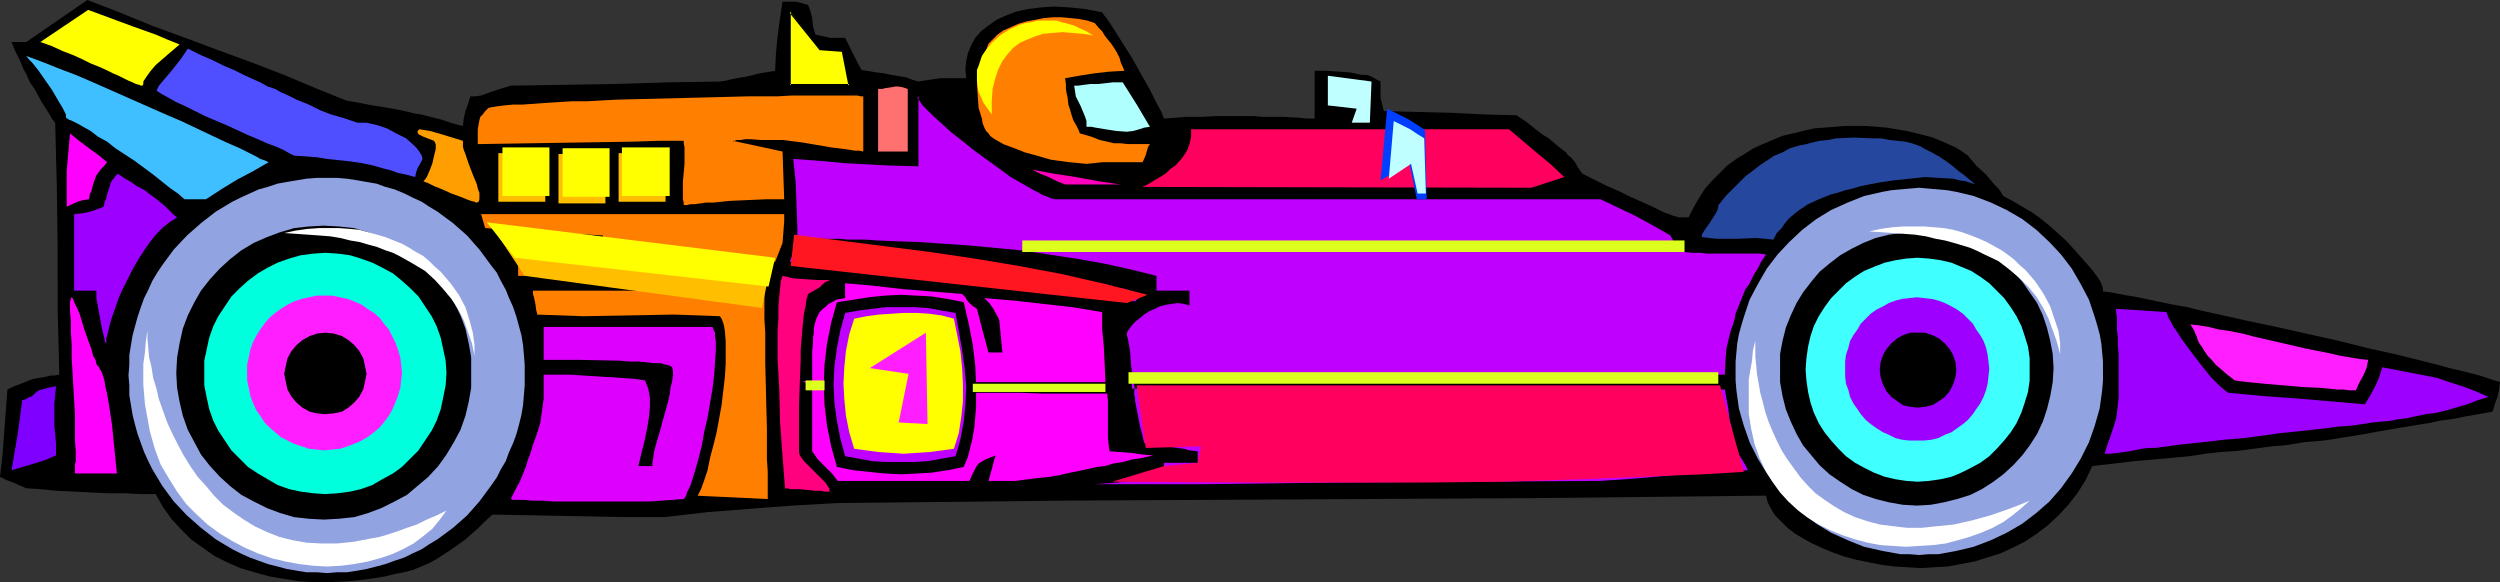
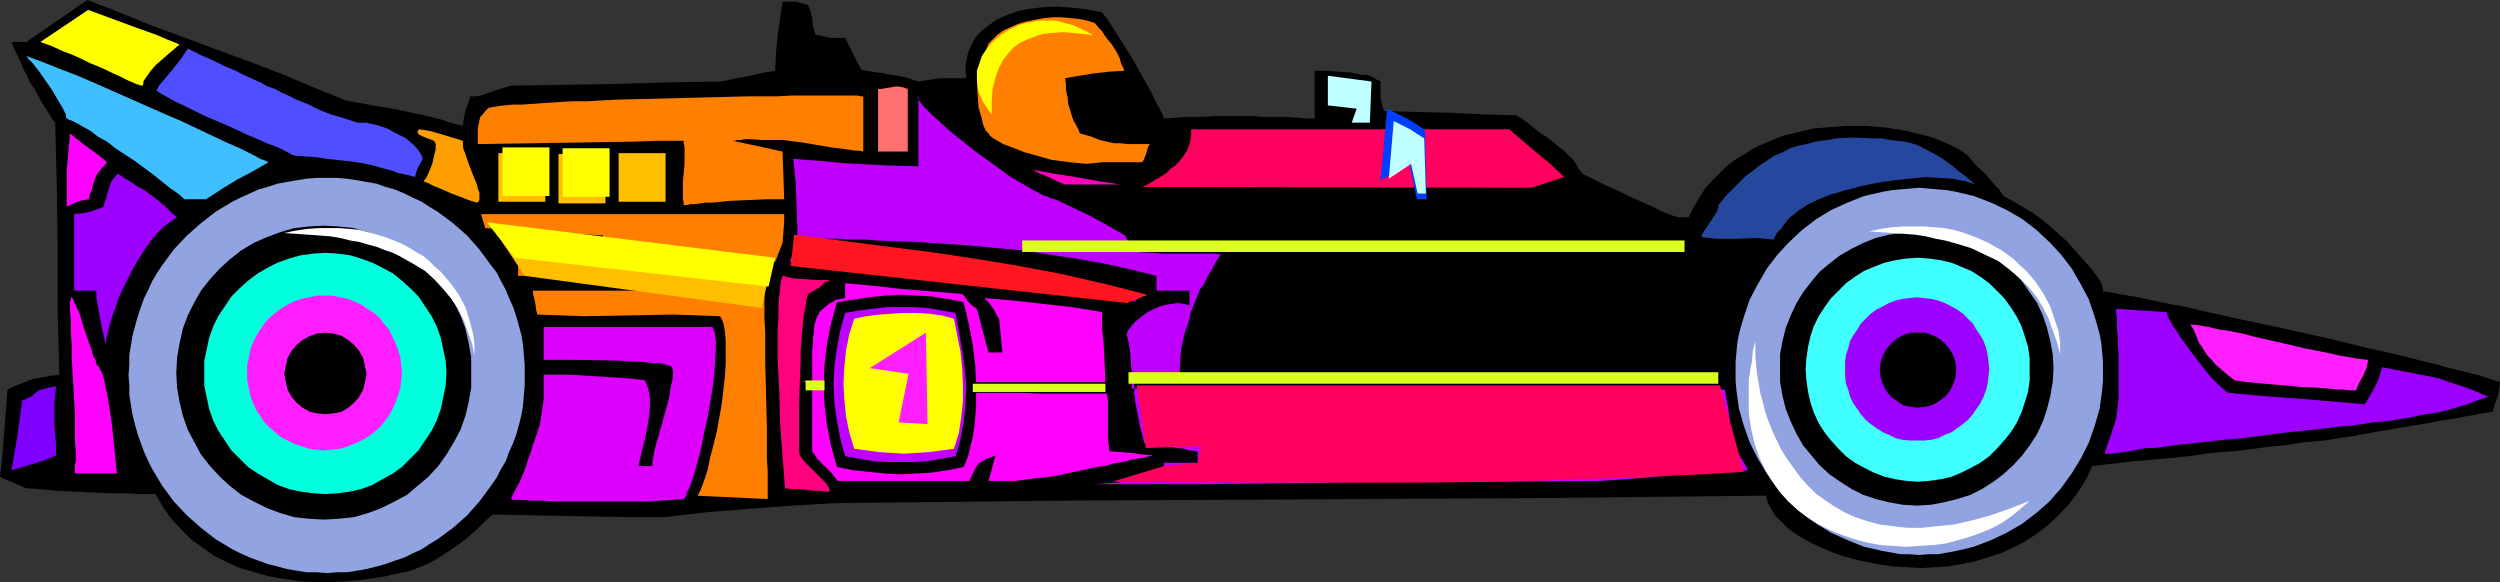
<svg xmlns="http://www.w3.org/2000/svg" xmlns:ns1="http://sodipodi.sourceforge.net/DTD/sodipodi-0.dtd" xmlns:ns2="http://www.inkscape.org/namespaces/inkscape" version="1.0" width="129.766mm" height="30.219mm" id="svg62" ns1:docname="Auto Racing - Car 43.wmf">
  <rect width="100%" height="100%" fill="#333333" stroke="none" />
  <ns1:namedview id="namedview62" pagecolor="#ffffff" bordercolor="#000000" borderopacity="0.25" ns2:showpageshadow="2" ns2:pageopacity="0.0" ns2:pagecheckerboard="0" ns2:deskcolor="#d1d1d1" ns2:document-units="mm" />
  <defs id="defs1">
    <pattern id="WMFhbasepattern" patternUnits="userSpaceOnUse" width="6" height="6" x="0" y="0" />
  </defs>
  <path style="fill:#000000;fill-opacity:1;fill-rule:evenodd;stroke:none" d="M 30.542,96.929 H 27.634 L 24.563,96.767 H 21.17 L 17.776,96.606 11.15,96.283 7.918,95.96 5.171,95.798 4.04,95.314 2.586,94.667 1.293,94.183 0,93.537 0.485,89.336 0.808,84.974 1.131,80.774 1.454,76.412 2.424,75.928 3.232,75.605 4.525,75.12 5.656,74.635 6.626,74.312 7.595,74.151 8.565,73.989 10.019,73.666 h 0.646 l 0.97,-0.162 -0.162,-6.3 -0.162,-6.3 V 48.788 l -0.162,-12.116 -0.162,-6.139 -0.162,-6.462 -0.646,-0.808 L 9.534,22.132 8.08,19.87 6.787,17.447 5.979,16.316 5.494,15.347 5.171,14.539 4.686,13.732 3.878,11.793 2.909,9.854 2.262,8.239 H 5.171 L 17.13,0 l 6.302,2.423 6.302,2.585 6.626,2.423 6.464,2.423 6.626,2.423 6.302,2.423 6.141,2.585 5.979,2.423 2.747,0.485 2.424,0.485 2.101,0.323 1.939,0.323 1.616,0.323 1.454,0.323 1.293,0.323 1.131,0.162 1.939,0.485 1.939,0.485 1.939,0.646 1.131,0.323 1.293,0.323 0.162,-1.454 0.323,-1.454 0.485,-1.292 0.485,-1.615 h 0.97 l 1.131,-0.162 1.778,-0.646 1.939,-0.646 2.101,-0.646 10.342,-0.162 10.181,-0.162 10.342,-0.323 10.181,-0.162 1.131,-0.162 1.293,-0.323 2.747,-0.485 2.747,-0.646 2.909,-0.485 0.162,-3.393 0.323,-3.393 0.485,-3.554 0.485,-3.231 h 1.131 1.454 l 1.293,0.323 1.131,0.323 0.485,1.292 0.323,1.292 0.162,1.615 0.485,1.615 1.454,0.323 1.454,0.323 h 1.293 1.616 l 0.808,1.615 0.808,1.615 0.808,1.615 0.808,1.454 2.909,0.485 1.454,0.162 1.454,0.323 2.909,0.485 1.293,0.485 1.131,0.323 2.101,-0.323 2.262,-0.323 h 2.424 2.586 l -0.162,-1.777 0.162,-1.615 0.323,-1.454 0.646,-1.615 0.808,-1.454 1.131,-1.292 1.454,-1.131 1.616,-1.131 1.778,-0.808 2.101,-0.808 2.262,-0.485 2.586,-0.323 2.586,-0.162 2.909,0.162 3.07,0.323 3.394,0.646 0.323,0.485 0.646,0.808 0.646,0.969 0.646,0.969 0.808,1.292 0.808,1.292 1.939,3.069 3.555,6.3 1.454,2.908 0.808,1.454 0.485,1.292 2.262,-0.162 1.939,-0.162 h 1.616 1.616 l 2.747,-0.162 h 5.656 1.778 l 1.778,0.162 h 2.101 2.262 l 2.747,0.162 1.454,0.162 h 1.616 v -9.37 h 2.101 l 2.424,0.162 2.424,0.162 2.262,0.485 h 0.97 l 0.97,0.323 0.808,0.485 0.97,0.485 v 1.615 1.615 l 0.323,1.292 0.323,1.292 6.464,0.162 6.626,0.162 6.464,0.323 6.464,0.162 1.939,1.292 1.616,1.292 1.454,1.131 1.293,0.808 0.97,0.808 0.97,0.808 0.808,0.646 0.646,0.485 0.485,0.646 0.485,0.323 0.808,0.969 0.646,1.131 0.808,1.131 1.616,0.808 1.616,0.808 1.293,0.646 1.454,0.646 1.131,0.485 1.293,0.646 0.97,0.485 1.131,0.485 1.778,0.808 1.454,0.646 1.293,0.646 0.97,0.485 0.97,0.323 0.808,0.323 0.646,0.162 0.485,0.162 h 0.97 0.97 l 0.97,-1.939 1.131,-1.939 1.131,-1.777 1.454,-1.615 1.454,-1.454 1.454,-1.454 1.778,-1.292 1.616,-0.969 1.778,-1.131 1.778,-0.808 1.939,-0.808 1.939,-0.808 2.101,-0.485 1.939,-0.485 2.101,-0.485 2.101,-0.162 4.04,-0.323 h 4.04 l 4.04,0.323 3.878,0.646 3.394,0.808 1.778,0.485 1.616,0.646 1.454,0.646 1.454,0.646 1.293,0.808 1.131,0.808 0.808,0.969 0.808,0.969 1.939,1.777 1.616,1.939 0.97,0.969 0.808,1.292 1.778,0.969 1.939,1.131 1.939,1.131 1.778,1.292 1.778,1.454 1.616,1.454 1.616,1.454 1.454,1.615 1.293,1.454 1.293,1.454 0.97,1.131 0.97,1.292 0.646,0.969 0.323,0.808 0.162,0.646 v 0.485 l 1.454,0.162 1.616,0.323 1.778,0.323 1.939,0.323 2.262,0.485 2.262,0.485 2.424,0.485 2.747,0.485 2.586,0.646 2.909,0.646 5.818,1.292 6.141,1.292 12.282,2.746 5.818,1.454 5.818,1.292 2.586,0.646 2.586,0.646 2.586,0.646 2.262,0.646 2.101,0.485 1.939,0.485 1.939,0.485 1.454,0.485 1.454,0.485 1.131,0.323 -0.162,1.454 -0.323,1.454 -0.485,1.292 -0.485,1.615 -2.747,0.485 -2.747,0.485 -2.424,0.485 -2.424,0.323 -2.262,0.485 -2.101,0.323 -3.878,0.646 -3.717,0.646 -3.555,0.646 -7.11,1.131 -3.878,0.323 -4.04,0.646 -2.262,0.162 -2.424,0.323 -2.424,0.323 -2.586,0.323 -2.747,0.162 -2.909,0.323 -3.07,0.485 -3.394,0.323 -3.555,0.323 -3.878,0.323 -4.04,0.485 -4.363,0.485 -1.293,2.746 -1.616,2.585 -1.778,2.262 -1.939,2.1 -2.101,1.939 -2.101,1.615 -2.424,1.615 -2.262,1.131 -2.424,1.131 -2.586,0.808 -2.586,0.808 -2.586,0.485 -2.586,0.485 -2.747,0.162 -2.586,0.162 -2.586,-0.162 -2.747,-0.162 -2.424,-0.323 -2.424,-0.485 -2.424,-0.485 -2.424,-0.646 -2.262,-0.808 -1.939,-0.808 -2.101,-0.969 -1.778,-0.969 -1.616,-0.969 -1.454,-1.131 -1.293,-1.292 -1.131,-1.131 -0.808,-1.292 -0.646,-1.292 -0.323,-1.292 -45.571,0.485 -91.142,0.485 -45.41,0.485 -8.726,0.485 -8.565,0.646 -8.242,0.646 -8.403,0.969 h -8.08 l -8.403,-0.162 -8.565,-0.162 -8.726,-0.162 -1.454,1.292 -1.454,1.454 -2.586,2.262 -2.747,1.939 -2.747,1.777 -1.454,0.808 -3.07,1.292 -1.778,0.485 -1.778,0.323 -1.939,0.485 -1.939,0.323 -2.262,0.323 -3.232,0.323 -3.232,0.162 H 61.893 l -3.07,-0.162 -3.07,-0.485 -2.909,-0.485 -2.909,-0.808 -2.747,-0.808 -2.586,-1.131 -2.586,-1.292 -2.262,-1.615 -2.262,-1.615 -1.939,-1.939 -1.939,-2.1 -1.616,-2.262 -1.454,-2.585 v -0.162 z" id="path1" />
  <path style="fill:#dd00ff;fill-opacity:1;fill-rule:evenodd;stroke:none" d="m 100.192,97.898 0.485,-0.969 0.485,-0.969 0.808,-1.454 1.131,-2.746 0.485,-1.615 0.323,-0.808 0.323,-0.969 0.323,-1.131 0.485,-1.292 0.485,-1.454 0.485,-1.615 0.323,-2.262 0.323,-2.423 V 75.766 73.505 h 5.171 l 5.171,0.323 5.01,0.323 2.262,0.162 2.262,0.323 0.646,1.615 0.323,1.777 v 1.777 l -0.162,1.939 -0.323,1.939 -0.485,2.423 -0.646,2.585 -0.646,2.746 h 0.808 1.131 0.808 v -0.646 l 0.162,-0.969 0.162,-1.131 0.323,-1.292 0.808,-2.746 0.808,-2.908 0.808,-2.908 0.323,-1.454 0.162,-1.292 0.323,-1.292 0.162,-1.131 V 72.858 l -0.162,-0.808 -0.485,-0.323 -0.646,-0.162 -1.131,-0.323 h -1.293 l -1.454,-0.162 -1.616,-0.162 h -1.778 l -1.939,-0.162 -8.08,-0.162 h -6.787 v -6.462 h 33.128 l 0.162,0.485 0.323,0.646 v 0.808 l 0.162,0.808 v 1.939 l -0.162,2.262 -0.162,2.423 -0.323,2.746 -0.97,5.654 -0.646,2.746 -0.485,2.746 -0.646,2.585 -0.646,2.262 -0.646,2.1 -0.323,0.969 -0.323,0.646 -0.323,0.646 -0.162,0.646 -0.323,0.485 -0.162,0.162 -2.101,0.162 -2.262,0.162 -2.586,0.162 h -2.586 -5.494 -5.494 -2.586 -2.424 l -2.262,-0.162 h -1.939 l -1.616,-0.162 h -0.808 -0.485 -0.485 -0.485 l -0.162,-0.162 z" id="path2" />
  <path style="fill:#ff7f00;fill-opacity:1;fill-rule:evenodd;stroke:none" d="m 136.875,97.252 0.323,-0.646 0.323,-0.646 0.646,-1.777 0.646,-1.939 0.485,-2.423 0.646,-2.423 0.646,-2.585 0.97,-5.331 0.323,-2.746 0.323,-2.746 0.162,-2.585 v -2.423 -2.1 l -0.162,-1.939 -0.162,-0.969 -0.162,-0.646 -0.323,-0.808 -0.323,-0.485 -4.525,-0.162 -4.525,-0.162 -17.776,0.323 -4.525,-0.162 -4.525,-0.162 v -0.323 l -0.162,-0.485 -0.162,-1.292 -0.323,-1.454 -0.162,-0.485 v -0.646 h 28.118 v 0 l -0.323,-0.162 -0.162,-0.162 h -0.485 l -0.97,-0.162 -1.454,-0.323 -1.778,-0.162 -1.939,-0.323 -2.262,-0.162 -2.262,-0.323 -5.171,-0.323 -5.171,-0.485 -2.424,-0.162 h -2.424 l -2.262,-0.162 h -1.939 v -3.554 l 16.645,1.454 v -2.908 l -10.666,-7.108 10.666,7.108 v -2.908 L 95.182,44.749 94.374,42.003 h 59.469 v -2.908 h -3.555 l -3.717,0.162 -3.555,0.162 -1.454,0.162 -1.616,0.162 h -1.454 l -1.131,0.162 -1.131,0.162 h -0.808 l -0.646,0.162 h -0.485 -0.162 v 0 -0.485 l -0.162,-0.646 v -3.393 l 0.162,-1.777 0.162,-1.777 v -3.231 l -0.162,-0.808 V 27.625 h -5.01 l -4.848,0.162 -10.019,0.162 -10.342,0.162 -10.181,0.162 v -1.615 -1.292 l 0.162,-0.969 0.162,-0.808 0.162,-0.646 0.485,-0.485 0.485,-0.646 0.646,-0.646 0.808,-0.162 0.97,-0.162 1.293,-0.162 1.778,-0.162 h 1.778 l 2.262,-0.162 2.262,-0.162 2.586,-0.162 2.586,-0.162 h 2.909 l 2.909,-0.162 3.07,-0.162 6.464,-0.162 6.464,-0.162 6.464,-0.162 6.302,-0.162 h 2.909 2.909 l 2.747,-0.162 h 2.424 2.424 5.656 1.293 1.131 l 0.646,0.162 h 0.485 v 10.824 l -0.808,-0.162 h -0.808 l -0.97,-0.162 -1.131,-0.162 -2.586,-0.323 -5.656,-0.969 -2.586,-0.323 -1.131,-0.162 h -1.131 -0.97 -0.808 -1.454 l -2.101,-0.162 h -0.97 l -0.97,0.162 h -0.808 l -0.646,0.323 V 27.625 l 9.696,2.1 0.162,4.685 0.162,4.685 v 4.362 l -0.323,4.2 -1.454,3.716 -19.392,-2.262 v 2.908 h 10.019 -10.019 V 54.119 l 17.291,2.908 v 3.393 2.262 l 0.162,2.585 v 2.908 3.069 l 0.162,6.462 0.162,6.462 v 3.069 2.746 l 0.162,2.585 v 2.262 3.069 l -3.394,-0.162 -3.394,-0.162 -3.555,-0.162 z" id="path3" />
  <path style="fill:#ff00ff;fill-opacity:1;fill-rule:evenodd;stroke:none" d="m 164.347,94.344 -1.131,-1.454 -1.454,-1.454 -1.293,-1.292 -1.131,-1.615 V 74.797 72.535 70.435 68.82 l 0.162,-1.454 v -1.131 l 0.162,-0.969 v -0.808 l 0.162,-0.808 0.323,-1.131 0.646,-1.292 0.646,-0.646 0.646,-0.485 0.485,-0.485 0.323,-0.162 0.646,-0.323 0.485,-0.323 0.808,-0.162 0.97,-0.162 v -2.908 l 5.494,0.485 5.656,0.646 11.797,0.969 0.646,0.646 0.485,0.808 0.808,0.808 0.97,0.646 1.131,4.362 1.131,4.2 h 2.747 l -0.162,-1.454 -0.162,-1.777 -0.162,-1.615 -0.162,-1.615 -1.131,-2.1 -0.808,-1.131 -0.97,-0.969 5.818,0.485 5.656,0.646 5.818,0.646 5.818,0.969 v 3.393 l 0.323,3.231 0.162,3.393 0.162,3.716 h -11.15 -2.101 -16.16 l -4.848,-0.162 h -9.373 -4.202 -11.635 l 5.01,2.1 h 6.464 l 1.778,0.162 h 6.141 4.363 4.848 4.848 9.534 l 4.202,0.162 h 5.818 1.616 5.171 l 0.162,1.292 v 1.292 3.069 3.069 l 0.162,1.454 0.162,1.131 2.101,0.162 2.262,0.162 2.101,0.323 2.101,0.162 -2.101,0.485 -2.101,0.323 -1.778,0.485 -1.939,0.323 -1.616,0.485 -1.454,0.162 -1.454,0.323 -1.454,0.323 -2.424,0.485 -2.101,0.485 -1.778,0.323 -1.616,0.162 -1.454,0.162 -1.293,0.162 -2.424,0.323 h -2.586 -2.747 l 0.323,-1.131 0.323,-1.131 0.162,-0.646 0.162,-0.646 0.162,-0.646 0.323,-0.808 -1.293,0.485 -0.808,0.323 -0.808,0.485 -0.485,0.323 -0.485,0.646 -0.323,0.646 -0.485,0.969 -0.485,1.131 z" id="path4" />
-   <path style="fill:#bf00ff;fill-opacity:1;fill-rule:evenodd;stroke:none" d="m 210.403,94.99 h 4.363 l 4.363,-0.323 2.262,-0.323 2.262,-0.162 4.686,-0.646 v -2.746 h 6.626 v -2.262 l -1.616,-0.162 -1.131,-0.323 -2.262,-0.323 -1.131,-0.162 -1.293,-0.162 -1.454,-0.323 -1.616,-0.162 -0.323,-1.454 -0.485,-1.777 -0.646,-3.393 -0.323,-1.615 v -0.646 l -0.162,-0.485 v -0.485 -0.323 -0.323 h 0.162 l -0.485,-2.423 -0.323,-2.423 -0.162,-2.585 -0.485,-2.746 -0.162,-0.323 v -0.485 l 0.162,-0.485 0.485,-0.646 0.485,-0.646 0.646,-0.646 0.808,-0.646 0.808,-0.646 0.97,-0.646 1.131,-0.485 0.97,-0.485 1.293,-0.323 1.131,-0.162 1.131,-0.162 1.131,0.162 1.131,0.323 v -2.908 h -6.464 V 54.119 l -5.171,-1.292 -5.171,-1.131 -5.494,-0.969 -5.333,-0.808 -5.333,-0.808 -5.171,-0.485 -5.171,-0.485 -4.848,-0.323 -4.686,-0.323 -4.525,-0.162 -4.04,-0.162 -1.939,-0.162 h -1.939 -1.778 l -1.454,-0.162 h -1.616 -1.454 l -1.293,-0.162 h -1.131 -0.97 l -0.97,-0.162 0.162,0.162 h 0.485 l 0.646,0.162 0.97,0.162 1.131,0.323 1.454,0.162 1.616,0.162 1.778,0.162 2.101,0.323 2.101,0.323 2.262,0.323 2.424,0.323 2.424,0.323 2.586,0.323 5.494,0.808 11.15,1.615 5.656,0.808 5.333,0.969 2.586,0.485 2.424,0.485 2.424,0.485 2.262,0.323 1.939,0.646 1.939,0.323 1.778,0.646 1.616,0.323 -1.454,1.454 -16.806,-1.939 -16.968,-1.939 -17.13,-1.939 -16.806,-1.939 0.162,-0.646 0.323,-0.485 0.97,-1.131 v -4.362 l -0.162,-4.362 -0.162,-4.523 -0.485,-4.685 6.464,0.485 3.07,0.323 3.07,0.162 5.979,0.323 5.979,0.162 V 18.901 l -0.162,0.162 v 0.323 l 0.323,0.323 0.323,0.485 0.323,0.485 0.646,0.646 0.646,0.646 0.646,0.646 1.616,1.454 1.939,1.777 2.262,1.777 2.424,1.939 4.686,3.393 2.424,1.777 2.262,1.292 2.262,1.292 0.97,0.485 0.808,0.485 0.97,0.323 0.646,0.323 0.808,0.162 h 0.485 106.494 l 3.394,1.615 3.394,1.615 3.555,1.939 3.394,1.939 0.323,0.646 0.323,0.646 v 0.646 0.969 l 1.939,0.323 1.778,0.162 h 1.454 l 1.293,0.162 h 1.131 2.747 1.616 3.717 1.131 l 1.293,0.162 -0.97,1.454 -0.646,1.292 -0.808,1.292 -0.485,0.969 -0.485,0.969 -0.646,0.808 -0.646,1.615 -0.646,1.615 -0.646,1.615 -0.162,0.969 -0.323,1.131 -0.485,1.292 -0.323,1.292 -0.485,2.1 -0.162,1.777 -0.162,3.393 H 280.214 L 269.548,73.343 h -47.51 v 2.908 h 47.51 l 10.666,0.162 h 58.176 l 0.323,1.939 0.323,1.615 0.162,1.454 0.162,1.292 0.323,0.969 0.162,1.131 0.323,1.615 0.485,1.292 0.485,1.454 0.808,1.292 0.485,0.808 0.485,0.969 -7.272,0.485 -7.272,0.485 -7.272,0.646 -7.11,0.485 -25.856,0.162 -26.018,0.162 -25.856,0.323 z" id="path5" />
+   <path style="fill:#bf00ff;fill-opacity:1;fill-rule:evenodd;stroke:none" d="m 210.403,94.99 h 4.363 l 4.363,-0.323 2.262,-0.323 2.262,-0.162 4.686,-0.646 v -2.746 h 6.626 v -2.262 l -1.616,-0.162 -1.131,-0.323 -2.262,-0.323 -1.131,-0.162 -1.293,-0.162 -1.454,-0.323 -1.616,-0.162 -0.323,-1.454 -0.485,-1.777 -0.646,-3.393 -0.323,-1.615 v -0.646 l -0.162,-0.485 v -0.485 -0.323 -0.323 h 0.162 l -0.485,-2.423 -0.323,-2.423 -0.162,-2.585 -0.485,-2.746 -0.162,-0.323 v -0.485 l 0.162,-0.485 0.485,-0.646 0.485,-0.646 0.646,-0.646 0.808,-0.646 0.808,-0.646 0.97,-0.646 1.131,-0.485 0.97,-0.485 1.293,-0.323 1.131,-0.162 1.131,-0.162 1.131,0.162 1.131,0.323 v -2.908 h -6.464 V 54.119 l -5.171,-1.292 -5.171,-1.131 -5.494,-0.969 -5.333,-0.808 -5.333,-0.808 -5.171,-0.485 -5.171,-0.485 -4.848,-0.323 -4.686,-0.323 -4.525,-0.162 -4.04,-0.162 -1.939,-0.162 h -1.939 -1.778 l -1.454,-0.162 h -1.616 -1.454 l -1.293,-0.162 h -1.131 -0.97 l -0.97,-0.162 0.162,0.162 h 0.485 l 0.646,0.162 0.97,0.162 1.131,0.323 1.454,0.162 1.616,0.162 1.778,0.162 2.101,0.323 2.101,0.323 2.262,0.323 2.424,0.323 2.424,0.323 2.586,0.323 5.494,0.808 11.15,1.615 5.656,0.808 5.333,0.969 2.586,0.485 2.424,0.485 2.424,0.485 2.262,0.323 1.939,0.646 1.939,0.323 1.778,0.646 1.616,0.323 -1.454,1.454 -16.806,-1.939 -16.968,-1.939 -17.13,-1.939 -16.806,-1.939 0.162,-0.646 0.323,-0.485 0.97,-1.131 v -4.362 l -0.162,-4.362 -0.162,-4.523 -0.485,-4.685 6.464,0.485 3.07,0.323 3.07,0.162 5.979,0.323 5.979,0.162 V 18.901 l -0.162,0.162 v 0.323 l 0.323,0.323 0.323,0.485 0.323,0.485 0.646,0.646 0.646,0.646 0.646,0.646 1.616,1.454 1.939,1.777 2.262,1.777 2.424,1.939 4.686,3.393 2.424,1.777 2.262,1.292 2.262,1.292 0.97,0.485 0.808,0.485 0.97,0.323 0.646,0.323 0.808,0.162 l 3.394,1.615 3.394,1.615 3.555,1.939 3.394,1.939 0.323,0.646 0.323,0.646 v 0.646 0.969 l 1.939,0.323 1.778,0.162 h 1.454 l 1.293,0.162 h 1.131 2.747 1.616 3.717 1.131 l 1.293,0.162 -0.97,1.454 -0.646,1.292 -0.808,1.292 -0.485,0.969 -0.485,0.969 -0.646,0.808 -0.646,1.615 -0.646,1.615 -0.646,1.615 -0.162,0.969 -0.323,1.131 -0.485,1.292 -0.323,1.292 -0.485,2.1 -0.162,1.777 -0.162,3.393 H 280.214 L 269.548,73.343 h -47.51 v 2.908 h 47.51 l 10.666,0.162 h 58.176 l 0.323,1.939 0.323,1.615 0.162,1.454 0.162,1.292 0.323,0.969 0.162,1.131 0.323,1.615 0.485,1.292 0.485,1.454 0.808,1.292 0.485,0.808 0.485,0.969 -7.272,0.485 -7.272,0.485 -7.272,0.646 -7.11,0.485 -25.856,0.162 -26.018,0.162 -25.856,0.323 z" id="path5" />
  <path style="fill:#7f00ff;fill-opacity:1;fill-rule:evenodd;stroke:none" d="M 2.262,92.244 3.394,85.621 3.878,82.228 4.363,78.513 5.01,78.351 5.494,78.028 6.302,77.705 6.787,77.22 7.595,76.574 8.242,76.412 8.888,76.251 l 0.485,-0.162 0.808,-0.162 0.808,-0.162 -0.162,1.777 -0.162,1.615 v 2.908 1.454 l 0.162,1.615 0.162,1.939 v 2.262 l -2.262,0.969 -2.101,0.646 z" id="path6" />
  <path style="fill:#ff00ff;fill-opacity:1;fill-rule:evenodd;stroke:none" d="m 14.706,92.89 v -0.485 -0.646 -0.646 l 0.162,-0.646 v -1.939 l -0.162,-2.1 V 84.005 81.259 L 14.059,70.112 v -2.585 l -0.162,-2.423 V 63.004 l -0.162,-1.939 v -1.939 l 0.162,-0.323 v -0.323 l 0.162,-0.162 v 0 l 0.162,0.162 0.162,0.323 0.323,0.808 0.485,0.969 0.485,1.131 0.808,2.746 0.97,2.746 0.485,1.292 0.323,1.292 0.485,0.808 0.162,0.808 0.323,0.485 v 0 h 0.162 l 0.162,0.485 0.323,0.485 0.323,0.808 0.323,1.131 0.162,1.131 0.323,1.292 0.485,2.908 0.485,3.231 0.646,6.462 0.162,1.615 0.162,1.454 z" id="path7" />
  <path style="fill:#9e00ff;fill-opacity:1;fill-rule:evenodd;stroke:none" d="m 412.888,89.013 0.485,-1.615 0.646,-1.777 0.646,-1.939 0.485,-1.615 0.162,-1.131 0.162,-1.454 0.162,-1.454 V 76.412 72.858 69.466 l -0.162,-1.777 v -1.615 l -0.162,-1.454 v -1.292 -1.131 l -0.162,-0.808 v -0.485 -0.323 l 9.858,0.646 0.162,0.323 0.162,0.646 0.485,0.808 0.485,0.969 0.808,1.131 0.808,1.292 1.778,2.423 2.101,2.746 1.939,2.423 0.97,0.969 0.808,0.808 0.97,0.808 0.646,0.485 6.949,0.646 6.787,0.485 13.09,1.131 0.97,-1.615 0.97,-1.777 0.808,-1.777 0.646,-2.1 10.827,2.1 2.262,0.808 2.586,0.808 2.586,0.969 2.586,1.131 -2.101,0.646 -2.101,0.808 -3.878,1.131 -1.939,0.485 -2.262,0.323 -2.424,0.485 -1.454,0.323 -1.454,0.162 -1.616,0.323 -1.778,0.162 -1.778,0.162 -1.939,0.323 -2.262,0.323 -2.424,0.162 -2.424,0.323 -2.909,0.323 -2.909,0.323 -3.232,0.323 -3.394,0.485 -3.717,0.485 -3.878,0.323 -4.202,0.485 -4.525,0.485 -4.848,0.646 h -1.293 l -1.293,0.162 -2.424,0.485 -2.262,0.323 -1.293,0.162 z" id="path8" />
  <path style="fill:#ff1eff;fill-opacity:1;fill-rule:evenodd;stroke:none" d="m 438.42,74.635 -1.454,-1.131 -1.131,-0.969 -1.131,-0.969 -0.808,-0.969 -0.808,-0.808 -0.646,-0.969 -0.485,-0.808 -0.485,-0.646 -0.323,-0.646 -0.162,-0.646 -0.323,-0.646 -0.162,-0.485 -0.485,-0.808 -0.323,-0.485 1.616,0.162 1.939,0.323 1.939,0.485 2.262,0.323 2.424,0.485 2.424,0.646 5.01,1.131 4.848,1.131 2.424,0.485 2.424,0.485 2.101,0.485 1.939,0.323 1.939,0.323 1.616,0.162 -0.162,0.808 -0.162,0.808 -0.646,1.454 -0.808,1.454 -0.646,1.454 h -0.485 -0.808 l -1.131,-0.162 h -1.293 l -1.454,-0.162 -1.778,-0.162 -3.555,-0.162 -3.717,-0.323 -3.717,-0.323 -1.616,-0.162 -1.616,-0.162 -1.454,-0.162 z" id="path9" />
  <path style="fill:#ff007f;fill-opacity:1;fill-rule:evenodd;stroke:none" d="m 154.005,95.798 -0.485,-6.3 -0.485,-6.623 -0.162,-6.462 -0.162,-3.069 -0.162,-2.908 V 64.942 l 0.162,-2.585 V 60.096 l 0.162,-1.939 0.162,-1.615 0.162,-1.454 0.162,-0.485 0.162,-0.485 2.101,0.485 2.262,0.162 2.424,0.162 h 2.586 l -1.131,0.485 -0.97,0.969 -1.131,0.646 -1.131,0.646 -0.323,1.131 -0.162,1.292 -0.323,1.454 -0.162,1.454 -0.162,1.777 -0.323,3.877 v 2.1 l -0.162,4.2 -0.162,4.523 v 4.523 4.2 0.485 l 0.162,0.646 0.808,1.131 0.97,0.969 1.131,1.131 1.131,1.131 0.97,0.969 0.323,0.485 0.323,0.485 0.162,0.323 v 0.485 h -0.485 -0.485 l -0.646,-0.162 h -1.293 l -1.454,-0.162 -1.616,-0.162 h -1.131 -0.646 l -0.485,-0.162 z" id="path10" />
  <path style="fill:#9e00ff;fill-opacity:1;fill-rule:evenodd;stroke:none" d="M 18.907,57.027 H 14.544 V 42.003 l 1.616,-0.162 1.616,-0.323 1.293,-0.485 1.293,-0.485 0.162,-0.969 0.323,-0.646 0.162,-0.808 0.162,-0.485 0.323,-0.969 0.162,-0.646 0.323,-0.646 0.323,-0.323 0.323,-0.485 0.485,-0.485 1.454,0.969 1.131,0.646 1.131,0.808 0.97,0.485 0.808,0.485 0.808,0.646 1.131,0.808 1.939,1.615 0.97,0.969 0.646,0.646 0.646,0.485 -1.293,0.808 -1.454,1.131 -1.293,1.292 -1.293,1.615 -1.131,1.615 -1.131,1.777 -1.131,1.939 -1.939,3.877 -0.808,1.777 -0.646,1.939 -0.646,1.777 -0.485,1.615 -0.323,1.454 -0.323,1.131 v 0.969 0 l -0.162,-0.162 -0.162,-0.323 v -0.323 l -0.162,-0.646 -0.162,-0.646 -0.323,-1.454 -0.646,-3.554 -0.323,-1.777 z" id="path11" />
  <path style="fill:#26479e;fill-opacity:1;fill-rule:evenodd;stroke:none" d="m 347.924,47.011 -1.616,-0.162 -1.778,-0.162 -3.717,0.162 h -3.878 l -1.616,-0.162 -1.454,-0.162 v -0.485 l 0.485,-0.808 1.131,-1.615 1.131,-1.777 0.323,-0.646 0.162,-0.646 v -0.323 l 0.323,-0.323 0.485,-0.646 0.646,-0.808 0.808,-0.808 0.97,-0.969 0.97,-0.969 1.131,-1.131 1.293,-0.969 1.454,-1.131 1.454,-0.969 1.454,-0.969 1.616,-0.646 1.454,-0.808 1.616,-0.485 1.616,-0.323 1.131,-0.323 1.454,-0.323 1.616,-0.162 1.616,-0.323 3.555,-0.162 3.555,0.162 h 1.778 l 1.616,0.323 1.616,0.162 1.454,0.162 1.293,0.323 0.97,0.323 0.808,0.323 0.485,0.323 1.616,0.808 1.454,0.808 1.454,0.969 1.293,0.969 1.131,0.969 1.131,0.808 2.101,1.777 -0.97,-0.323 -0.97,-0.323 -1.131,-0.162 -1.293,-0.323 -2.747,-0.162 -2.747,-0.162 -3.07,0.323 -3.07,0.323 -3.232,0.485 -3.232,0.646 -1.616,0.485 -1.454,0.323 -1.454,0.485 -1.293,0.323 -2.424,0.969 -2.101,0.969 -1.939,1.292 -1.778,1.454 -0.808,0.969 -0.646,0.969 -0.97,0.969 z" id="path12" />
  <path style="fill:#ff00ff;fill-opacity:1;fill-rule:evenodd;stroke:none" d="m 13.09,40.549 v -3.393 -3.554 l 0.323,-3.716 0.323,-3.716 1.778,1.454 1.939,1.454 1.778,1.292 1.778,1.454 -0.646,0.808 -0.646,0.646 -0.808,1.131 -0.323,0.808 -0.323,0.969 -0.323,1.292 -0.323,0.646 -0.162,0.969 -1.131,0.162 -1.131,0.323 z" id="path13" />
  <path style="fill:#3fbfff;fill-opacity:1;fill-rule:evenodd;stroke:none" d="m 36.198,39.095 -1.293,-1.131 -1.616,-1.131 -1.616,-1.292 -1.616,-1.292 -3.717,-2.746 -3.717,-2.423 -1.616,-1.292 -1.778,-0.969 -1.454,-1.131 -1.454,-0.808 -1.131,-0.646 -0.97,-0.485 -0.808,-0.323 -0.162,-0.162 h -0.162 l -0.162,-0.323 v -0.485 l -0.323,-0.646 -0.323,-0.646 -0.97,-1.615 -1.131,-1.939 -2.586,-3.716 -1.293,-1.615 -0.646,-0.646 -0.485,-0.646 3.07,1.131 3.232,1.292 3.394,1.292 3.394,1.454 6.949,3.069 6.949,3.069 3.394,1.454 3.07,1.454 3.07,1.454 2.747,1.292 2.586,1.131 2.262,1.131 0.97,0.485 0.808,0.485 0.97,0.323 0.646,0.323 -3.07,1.777 -3.07,1.615 -2.909,1.777 -3.232,2.1 h -4.202 z" id="path14" />
  <path style="fill:#ff00bf;fill-opacity:1;fill-rule:evenodd;stroke:none" d="m 208.949,36.187 -1.616,-0.646 -1.616,-0.808 -1.616,-0.646 -1.616,-0.808 4.363,0.808 4.202,0.646 4.363,0.808 4.363,0.646 z" id="path15" />
  <path style="fill:#ff005e;fill-opacity:1;fill-rule:evenodd;stroke:none" d="m 224.139,36.671 1.293,-0.646 1.293,-0.808 1.131,-0.646 0.97,-0.646 0.808,-0.808 0.97,-0.646 1.293,-1.454 0.97,-1.454 0.485,-1.292 0.323,-1.454 v -1.454 h 62.378 l 5.333,4.523 2.747,2.262 2.747,2.585 -6.464,2.1 z" id="path16" />
  <path style="fill:#4f4fff;fill-opacity:1;fill-rule:evenodd;stroke:none" d="M 81.446,34.733 79.669,34.248 78.053,33.925 76.76,33.441 75.467,33.117 73.205,32.471 70.942,31.987 68.68,31.663 67.226,31.502 65.771,31.34 64.155,31.179 62.216,30.856 60.115,30.694 57.691,30.533 l -0.97,-0.485 -1.131,-0.646 -1.454,-0.646 -1.778,-0.646 -1.778,-0.808 -1.939,-0.808 -4.202,-1.939 -4.202,-1.777 -1.939,-0.969 -1.939,-0.969 -1.778,-0.808 -1.454,-0.808 -1.454,-0.808 -0.97,-0.646 0.485,-0.969 0.808,-0.969 1.778,-2.1 1.778,-2.262 0.646,-0.969 0.646,-0.969 2.586,1.292 2.262,0.969 2.262,1.131 1.939,0.808 1.939,0.969 1.778,0.808 1.454,0.646 1.454,0.808 1.454,0.485 1.131,0.646 1.131,0.485 0.97,0.485 0.97,0.485 0.808,0.323 1.616,0.646 1.293,0.646 0.97,0.485 2.101,0.808 1.131,0.323 1.131,0.323 1.454,0.485 1.454,0.485 h 0.97 0.808 l 2.101,0.485 1.939,0.646 1.778,0.969 1.939,0.969 1.454,1.292 0.646,0.646 0.485,0.646 0.485,0.808 0.162,0.646 -0.485,0.969 -0.485,0.808 -0.323,0.969 z" id="path17" />
  <path style="fill:#ff7f00;fill-opacity:1;fill-rule:evenodd;stroke:none" d="m 216.221,31.825 -1.454,0.162 -1.616,0.162 -1.616,-0.162 -1.778,-0.162 -3.555,-0.485 -3.394,-0.969 -1.778,-0.485 -1.616,-0.646 -1.293,-0.485 -1.293,-0.485 -1.131,-0.646 -0.808,-0.485 -0.646,-0.485 -0.323,-0.485 -0.485,-0.485 -0.323,-0.646 -0.323,-0.808 -0.162,-0.969 -0.646,-2.1 -0.162,-2.262 -0.162,-2.262 0.162,-2.262 0.323,-0.969 0.162,-0.969 0.323,-0.808 0.485,-0.646 0.323,-1.131 0.485,-1.292 0.808,-0.808 0.97,-0.969 1.131,-0.808 1.454,-0.646 1.454,-0.646 1.616,-0.485 1.778,-0.323 1.616,-0.323 1.778,-0.162 h 1.778 l 1.778,0.162 1.616,0.162 1.616,0.323 1.454,0.485 0.808,0.969 0.646,0.646 0.485,0.808 0.485,0.646 0.808,0.969 0.646,0.969 0.485,0.808 0.485,0.969 0.323,1.131 0.323,0.646 0.323,0.808 -2.909,0.162 -2.909,0.323 -3.07,0.485 -2.747,0.485 0.162,1.131 v 0.969 l 0.162,0.969 0.162,0.646 0.162,1.454 0.323,0.969 0.323,1.131 0.323,0.969 0.646,1.131 0.323,0.646 0.323,0.808 1.131,0.323 1.131,0.323 0.808,0.323 0.808,0.323 1.454,0.323 1.293,0.323 h 1.293 l 1.454,0.162 h 0.97 3.394 l -0.323,0.485 -0.162,0.485 -0.323,1.131 -0.323,0.808 -0.323,0.646 z" id="path18" />
  <path style="fill:#ff9e00;fill-opacity:1;fill-rule:evenodd;stroke:none" d="m 93.566,39.741 h -0.162 l -0.323,-0.162 -0.646,-0.162 -0.485,-0.162 -1.616,-0.646 -1.778,-0.646 -1.778,-0.808 -1.616,-0.646 -0.646,-0.323 -0.646,-0.323 -0.485,-0.162 -0.323,-0.162 0.162,-0.162 0.162,-0.162 0.323,-0.485 0.162,-0.323 0.485,-1.131 0.485,-1.292 0.323,-1.454 0.323,-1.292 v -0.969 l -0.162,-0.323 -0.162,-0.323 -1.293,-0.485 -0.808,-0.323 -0.646,-0.323 -0.323,-0.162 -0.162,-0.323 v -0.162 -0.162 l 0.323,-0.323 1.131,0.162 0.97,0.162 2.262,0.646 2.101,0.646 2.101,0.646 v 0.485 0.646 l 0.162,0.646 0.323,0.808 0.646,1.939 0.808,2.1 0.808,1.939 0.162,0.808 0.323,0.808 v 0.808 0.485 l -0.162,0.485 z" id="path19" />
  <path style="fill:#ff7070;fill-opacity:1;fill-rule:evenodd;stroke:none" d="M 172.265,29.725 V 17.447 h 0.808 l 0.646,-0.162 1.131,-0.162 0.808,-0.162 h 0.485 l 0.97,0.162 0.485,0.162 0.485,0.162 v 12.278 z" id="path20" />
-   <path style="fill:#afffff;fill-opacity:1;fill-rule:evenodd;stroke:none" d="m 213.15,24.878 v -1.131 l -0.323,-0.969 -0.808,-1.939 -0.97,-1.939 -0.162,-1.131 -0.162,-0.969 h 0.808 l 1.131,-0.162 1.293,-0.162 h 1.454 l 2.909,-0.323 h 1.131 0.808 l 2.747,4.362 2.586,4.362 -1.131,0.162 -0.97,0.323 -1.131,0.323 -1.293,0.162 -2.101,-0.162 -2.101,-0.323 -1.939,-0.323 -0.808,-0.162 z" id="path21" />
  <path style="fill:#ffff00;fill-opacity:1;fill-rule:evenodd;stroke:none" d="m 7.918,8.239 9.373,-6.3 4.363,1.615 4.363,1.615 4.525,1.615 2.262,0.969 2.424,0.969 -1.131,0.969 -1.131,0.969 -2.424,2.1 -0.97,1.131 -0.808,1.131 -0.646,0.969 v 0.485 l -0.162,0.323 H 27.634 L 27.31,16.639 26.664,16.478 26.018,16.155 25.21,15.832 24.24,15.347 23.27,14.862 22.139,14.378 20.846,13.732 19.392,13.085 17.776,12.439 16.16,11.631 14.382,10.824 12.282,10.016 10.181,9.047 Z" id="path22" />
-   <path style="fill:#000000;fill-opacity:1;fill-rule:evenodd;stroke:none" d="M 58.014,91.921 56.883,91.113 55.914,90.467 54.782,89.659 53.651,89.013 52.682,87.398 51.874,85.782 51.066,84.167 50.096,82.551 v -6.462 l 1.131,-3.393 0.808,-1.777 0.97,-2.1 1.454,-0.646 1.454,-0.808 1.293,-0.646 1.616,-0.808 h 11.474 l 1.131,1.131 1.454,1.131 1.616,0.969 1.454,1.131 0.162,3.716 0.323,3.393 0.485,3.393 0.485,3.231 -1.454,1.939 -1.293,1.939 -1.454,1.615 -1.454,1.615 h -3.394 l -3.394,0.162 -3.555,0.162 z" id="path23" />
  <path style="fill:#91a3e0;fill-opacity:1;fill-rule:evenodd;stroke:none" d="m 64.155,34.894 h 1.939 l 1.939,0.162 2.101,0.323 1.778,0.323 1.939,0.323 1.778,0.646 1.778,0.485 1.939,0.808 1.616,0.808 1.778,0.808 1.454,0.969 1.616,0.969 3.07,2.262 2.747,2.423 2.424,2.746 2.262,3.069 1.131,1.454 0.808,1.615 0.97,1.777 0.646,1.615 0.808,1.777 0.646,1.939 0.485,1.777 0.485,1.777 0.323,1.939 0.162,1.939 0.162,1.939 v 2.1 1.939 l -0.162,1.939 -0.162,1.939 -0.323,1.939 -0.485,1.939 -0.485,1.777 -0.646,1.777 -0.808,1.777 -0.646,1.777 -0.97,1.615 -0.808,1.615 -1.131,1.615 -2.262,3.069 -2.424,2.746 -2.747,2.423 -3.07,2.262 -1.616,0.969 -1.454,0.969 -1.778,0.808 -1.616,0.808 -1.939,0.646 -1.778,0.646 -1.778,0.485 -1.939,0.485 -1.778,0.323 -2.101,0.323 h -1.939 l -1.939,0.162 -1.939,-0.162 h -2.101 l -1.939,-0.323 -1.939,-0.323 -1.778,-0.485 -1.939,-0.485 -1.778,-0.646 -1.778,-0.646 -1.778,-0.808 -1.616,-0.808 -1.616,-0.969 -1.616,-0.969 -2.909,-2.262 -2.747,-2.423 -2.586,-2.746 -2.262,-3.069 -0.97,-1.615 -0.97,-1.615 -0.808,-1.615 -0.808,-1.777 -0.646,-1.777 -0.646,-1.777 -0.485,-1.777 -0.485,-1.939 -0.323,-1.939 -0.323,-1.939 v -1.939 l -0.162,-1.939 0.162,-2.1 v -1.939 l 0.323,-1.939 0.323,-1.939 0.485,-1.777 0.485,-1.777 0.646,-1.939 0.646,-1.777 0.808,-1.615 0.808,-1.777 0.97,-1.615 0.97,-1.454 2.262,-3.069 2.586,-2.746 2.747,-2.423 2.909,-2.262 1.616,-0.969 1.616,-0.969 1.616,-0.808 1.778,-0.808 1.778,-0.808 1.778,-0.485 1.939,-0.646 1.778,-0.323 1.939,-0.323 1.939,-0.323 2.101,-0.162 z" id="path24" />
  <path style="fill:#000000;fill-opacity:1;fill-rule:evenodd;stroke:none" d="m 63.509,44.264 2.909,0.162 3.07,0.323 2.747,0.808 2.586,0.969 2.586,1.131 2.424,1.454 2.101,1.777 2.101,1.777 1.939,2.1 1.616,2.262 1.454,2.262 1.293,2.585 0.97,2.585 0.646,2.908 0.485,2.746 v 3.069 2.908 l -0.485,2.746 -0.646,2.746 -0.97,2.746 -1.293,2.423 -1.454,2.423 -1.616,2.262 -1.939,2.1 -2.101,1.777 -2.101,1.777 -2.424,1.292 -2.586,1.292 -2.586,0.969 -2.747,0.808 -3.07,0.323 -2.909,0.162 -2.909,-0.162 -2.909,-0.323 -2.747,-0.808 -2.586,-0.969 -2.586,-1.292 -2.424,-1.292 -2.262,-1.777 -1.939,-1.777 -1.939,-2.1 -1.778,-2.262 -1.293,-2.423 -1.293,-2.423 -0.97,-2.746 -0.646,-2.746 -0.485,-2.746 -0.162,-2.908 0.162,-3.069 0.485,-2.746 0.646,-2.908 0.97,-2.585 1.293,-2.585 1.293,-2.262 1.778,-2.262 1.939,-2.1 1.939,-1.777 2.262,-1.777 2.424,-1.454 2.586,-1.131 2.586,-0.969 2.747,-0.808 2.909,-0.323 z" id="path25" />
  <path style="fill:#00ffdd;fill-opacity:1;fill-rule:evenodd;stroke:none" d="m 63.832,49.595 2.424,0.162 2.424,0.323 2.101,0.646 2.262,0.808 1.939,0.969 2.101,1.131 1.778,1.454 1.616,1.454 1.616,1.615 1.293,1.939 1.293,1.939 0.97,1.939 0.808,2.262 0.485,2.262 0.485,2.262 0.162,2.423 -0.162,2.423 -0.485,2.423 -0.485,2.262 -0.808,2.262 -0.97,1.939 -1.293,1.939 -1.293,1.939 -1.616,1.615 -1.616,1.615 -1.778,1.292 -2.101,1.131 -1.939,1.131 -2.262,0.808 -2.101,0.485 -2.424,0.323 -2.424,0.162 -2.424,-0.162 -2.424,-0.323 -2.262,-0.485 -2.262,-0.808 -1.939,-1.131 -1.939,-1.131 -1.939,-1.292 -1.616,-1.615 -1.616,-1.615 -1.293,-1.939 -1.293,-1.939 -0.97,-1.939 -0.808,-2.262 -0.485,-2.262 -0.485,-2.423 v -2.423 -2.423 l 0.485,-2.262 0.485,-2.262 0.808,-2.262 0.97,-1.939 1.293,-1.939 1.293,-1.939 1.616,-1.615 1.616,-1.454 1.939,-1.454 1.939,-1.131 1.939,-0.969 2.262,-0.808 2.262,-0.646 2.424,-0.323 z" id="path26" />
  <path style="fill:#ff1eff;fill-opacity:1;fill-rule:evenodd;stroke:none" d="m 63.67,57.996 h 1.454 l 1.616,0.323 1.454,0.323 1.293,0.485 1.454,0.646 1.131,0.808 1.293,0.808 1.131,0.969 0.808,1.131 0.97,1.131 0.646,1.292 0.646,1.292 0.485,1.292 0.485,1.615 0.162,1.454 0.162,1.615 -0.162,1.454 -0.162,1.454 -0.485,1.615 -0.485,1.292 -0.646,1.454 -0.646,1.131 -0.97,1.292 -0.808,0.969 -1.131,0.969 -1.293,0.969 -1.131,0.646 -1.454,0.646 -1.293,0.485 -1.454,0.485 -1.616,0.162 -1.454,0.162 -1.616,-0.162 -1.454,-0.162 -1.454,-0.485 -1.454,-0.485 -1.293,-0.646 -1.293,-0.646 -1.131,-0.969 -1.131,-0.969 -0.97,-0.969 -0.808,-1.292 -0.808,-1.131 -0.646,-1.454 -0.485,-1.292 -0.323,-1.615 -0.323,-1.454 v -1.454 -1.615 l 0.323,-1.454 0.323,-1.615 0.485,-1.292 0.646,-1.292 0.808,-1.292 0.808,-1.131 0.97,-1.131 1.131,-0.969 1.131,-0.808 1.293,-0.808 1.293,-0.646 1.454,-0.485 1.454,-0.323 1.454,-0.323 z" id="path27" />
  <path style="fill:#000000;fill-opacity:1;fill-rule:evenodd;stroke:none" d="m 63.832,65.266 1.616,0.162 1.616,0.485 1.293,0.808 1.131,0.969 0.97,1.131 0.808,1.454 0.323,1.454 0.323,1.615 -0.323,1.615 -0.323,1.454 -0.808,1.454 -0.97,1.131 -1.131,0.969 -1.293,0.808 -1.616,0.323 -1.616,0.162 -1.616,-0.162 -1.454,-0.323 -1.454,-0.808 -1.131,-0.969 -0.97,-1.131 -0.808,-1.454 -0.323,-1.454 -0.323,-1.615 0.323,-1.615 0.323,-1.454 0.808,-1.454 0.97,-1.131 1.131,-0.969 1.454,-0.808 1.454,-0.485 z" id="path28" />
  <path style="fill:#91a3e0;fill-opacity:1;fill-rule:evenodd;stroke:none" d="m 376.528,36.833 1.778,0.162 1.939,0.162 1.778,0.162 1.778,0.323 3.394,0.808 3.394,1.292 3.07,1.454 3.07,1.777 2.747,2.1 2.586,2.423 2.262,2.423 2.101,2.746 1.778,3.069 1.616,3.069 1.131,3.393 0.485,1.615 0.485,1.777 0.323,1.777 0.162,1.777 0.162,1.777 v 1.939 1.777 l -0.162,1.939 -0.485,3.554 -0.97,3.393 -1.131,3.231 -1.616,3.231 -1.778,2.908 -2.101,2.908 -2.262,2.585 -2.586,2.262 -2.747,2.1 -3.07,1.777 -3.07,1.454 -3.394,1.292 -3.394,0.808 -3.555,0.646 h -1.939 l -1.778,0.162 -1.939,-0.162 h -1.778 l -3.555,-0.646 -3.555,-0.808 -3.232,-1.292 -3.232,-1.454 -2.909,-1.777 -2.747,-2.1 -2.586,-2.262 -2.262,-2.585 -2.101,-2.908 -1.778,-2.908 -1.616,-3.231 -1.131,-3.231 -0.97,-3.393 -0.485,-3.554 -0.162,-1.939 V 72.858 70.92 l 0.162,-1.777 0.162,-1.777 0.323,-1.777 0.485,-1.777 0.485,-1.615 1.131,-3.393 1.616,-3.069 1.778,-3.069 2.101,-2.746 2.262,-2.423 2.586,-2.423 2.747,-2.1 2.909,-1.777 3.232,-1.454 3.232,-1.292 3.555,-0.808 1.778,-0.323 1.778,-0.162 1.778,-0.162 z" id="path29" />
  <path style="fill:#000000;fill-opacity:1;fill-rule:evenodd;stroke:none" d="m 376.043,45.557 2.747,0.162 2.586,0.323 2.586,0.646 2.586,0.969 2.262,1.131 2.262,1.292 1.939,1.615 1.939,1.615 1.778,1.939 1.454,2.1 1.454,2.1 1.131,2.423 0.808,2.423 0.646,2.585 0.485,2.585 0.162,2.746 -0.162,2.746 -0.485,2.746 -0.646,2.585 -0.808,2.423 -1.131,2.423 -1.454,2.262 -1.454,1.939 -1.778,1.939 -1.939,1.777 -1.939,1.454 -2.262,1.454 -2.262,1.131 -2.586,0.808 -2.586,0.646 -2.586,0.485 -2.747,0.162 -2.747,-0.162 -2.747,-0.485 -2.586,-0.646 -2.424,-0.808 -2.262,-1.131 -2.262,-1.454 -2.101,-1.454 -1.939,-1.777 -1.616,-1.939 -1.616,-1.939 -1.293,-2.262 -1.131,-2.423 -0.97,-2.423 -0.646,-2.585 -0.485,-2.746 v -2.746 -2.746 l 0.485,-2.585 0.646,-2.585 0.97,-2.423 1.131,-2.423 1.293,-2.1 1.616,-2.1 1.616,-1.939 1.939,-1.615 2.101,-1.615 2.262,-1.292 2.262,-1.131 2.424,-0.969 2.586,-0.646 2.747,-0.323 z" id="path30" />
  <path style="fill:#3fffff;fill-opacity:1;fill-rule:evenodd;stroke:none" d="m 376.204,50.565 2.262,0.162 2.262,0.323 2.101,0.485 1.939,0.808 1.939,0.808 1.778,1.131 1.778,1.292 1.454,1.454 1.454,1.454 1.293,1.777 1.131,1.777 0.97,1.939 0.646,1.939 0.646,2.1 0.323,2.262 v 2.262 2.1 l -0.323,2.262 -0.646,2.1 -0.646,1.939 -0.97,2.1 -1.131,1.777 -1.293,1.615 -1.454,1.615 -1.454,1.454 -1.778,1.292 -1.778,0.969 -1.939,0.969 -1.939,0.808 -2.101,0.485 -2.262,0.323 -2.262,0.162 -2.262,-0.162 -2.101,-0.323 -2.101,-0.485 -2.101,-0.808 -1.939,-0.969 -1.778,-0.969 -1.778,-1.292 -1.454,-1.454 -1.454,-1.615 -1.293,-1.615 -1.131,-1.777 -0.97,-2.1 -0.646,-1.939 -0.485,-2.1 -0.323,-2.262 -0.162,-2.1 0.162,-2.262 0.323,-2.262 0.485,-2.1 0.646,-1.939 0.97,-1.939 1.131,-1.777 1.293,-1.777 1.454,-1.454 1.454,-1.454 1.778,-1.292 1.778,-1.131 1.939,-0.808 2.101,-0.808 2.101,-0.485 2.101,-0.323 z" id="path31" />
  <path style="fill:#9e00ff;fill-opacity:1;fill-rule:evenodd;stroke:none" d="m 376.043,58.319 1.454,0.162 1.454,0.162 1.293,0.323 1.293,0.485 1.293,0.646 1.131,0.646 1.131,0.808 0.97,0.969 0.97,0.969 0.646,1.131 0.808,1.131 0.646,1.131 0.485,1.292 0.323,1.454 0.162,1.292 0.162,1.454 -0.162,1.454 -0.162,1.454 -0.323,1.292 -0.485,1.292 -0.646,1.292 -0.808,1.131 -0.646,0.969 -0.97,1.131 -0.97,0.808 -1.131,0.808 -1.131,0.808 -1.293,0.485 -1.293,0.646 -1.293,0.323 -1.454,0.162 h -1.454 -1.454 l -1.454,-0.162 -1.293,-0.323 -1.293,-0.646 -1.131,-0.485 -1.293,-0.808 -1.131,-0.808 -0.97,-0.808 -0.97,-1.131 -0.646,-0.969 -0.808,-1.131 -0.646,-1.292 -0.323,-1.292 -0.485,-1.292 -0.162,-1.454 V 72.374 70.92 l 0.162,-1.292 0.485,-1.454 0.323,-1.292 0.646,-1.131 0.808,-1.131 0.646,-1.131 0.97,-0.969 0.97,-0.969 1.131,-0.808 1.293,-0.646 1.131,-0.646 1.293,-0.485 1.293,-0.323 1.454,-0.162 z" id="path32" />
  <path style="fill:#000000;fill-opacity:1;fill-rule:evenodd;stroke:none" d="m 376.204,65.266 h 1.454 l 1.454,0.485 1.293,0.646 1.131,0.969 0.97,1.131 0.646,1.131 0.485,1.454 0.162,1.454 -0.162,1.454 -0.485,1.454 -0.646,1.292 -0.97,1.131 -1.131,0.808 -1.293,0.808 -1.454,0.323 -1.454,0.162 -1.454,-0.162 -1.454,-0.323 -1.131,-0.808 -1.131,-0.808 -0.97,-1.131 -0.646,-1.292 -0.485,-1.454 -0.162,-1.454 0.162,-1.454 0.485,-1.454 0.646,-1.131 0.97,-1.131 1.131,-0.969 1.131,-0.646 1.454,-0.485 z" id="path33" />
  <path style="fill:#ff1621;fill-opacity:1;fill-rule:evenodd;stroke:none" d="m 155.136,52.18 65.933,7.27 4.04,-1.615 -8.242,-2.1 -8.403,-1.939 -8.565,-1.615 -8.726,-1.454 -8.726,-1.292 -8.888,-1.131 -17.776,-2.262 z" id="path34" />
  <path style="fill:#ff005e;fill-opacity:1;fill-rule:evenodd;stroke:none" d="m 223.008,75.605 h 114.413 l 4.686,16.963 -8.08,0.485 -7.918,0.323 -15.837,0.646 -15.514,0.485 -15.514,0.162 H 263.892 248.541 l -30.381,-0.162 10.181,-3.069 6.626,-0.646 0.646,-3.231 -10.827,0.323 z" id="path35" />
  <path style="fill:#000000;fill-opacity:1;fill-rule:evenodd;stroke:none" d="m 164.347,59.45 3.07,-0.485 3.07,-0.485 3.07,-0.323 h 3.232 3.07 l 2.909,0.162 3.07,0.485 3.07,0.646 0.97,4.2 0.646,4.039 0.646,4.039 0.162,4.039 v 4.039 l -0.485,3.877 -0.323,1.939 -0.323,2.1 -0.646,1.777 -0.646,1.939 -3.07,0.646 -3.07,0.485 -2.909,0.162 -3.07,0.162 -3.232,-0.162 -3.07,-0.323 -3.07,-0.323 -3.07,-0.646 -1.131,-4.039 -0.808,-3.877 -0.323,-4.039 -0.323,-4.039 0.162,-4.039 0.485,-4.039 0.808,-3.877 z" id="path36" />
  <path style="fill:#000000;fill-opacity:1;fill-rule:evenodd;stroke:none" d="m 164.509,59.45 -0.162,0.162 3.07,-0.485 3.07,-0.485 3.07,-0.162 3.232,-0.162 h 3.07 l 2.909,0.162 3.07,0.485 v 0 l 3.07,0.646 -0.162,-0.162 0.97,4.2 0.646,4.039 v 0 l 0.485,4.039 0.323,4.039 v 4.039 l -0.485,3.877 -0.323,1.939 v 0 l -0.485,1.939 -0.485,1.939 -0.646,1.939 0.162,-0.162 -3.07,0.646 v 0 l -3.07,0.323 -2.909,0.323 h -3.07 -3.232 l -3.07,-0.323 -3.07,-0.323 h 0.162 l -3.07,-0.646 v 0.162 l -0.97,-4.039 -0.97,-3.877 v 0 l -0.323,-4.039 -0.162,-4.039 v -4.039 l 0.485,-4.039 v 0.162 l 0.808,-4.039 1.131,-4.039 -0.323,-0.162 -1.131,4.039 -0.808,4.039 v 0 l -0.485,4.039 -0.162,4.039 0.162,4.039 0.485,4.039 v 0 l 0.808,4.039 1.131,4.039 3.232,0.646 v 0 l 3.07,0.323 3.07,0.323 3.232,0.162 3.07,-0.162 2.909,-0.162 3.07,-0.485 h 0.162 l 3.07,-0.646 0.808,-1.939 0.485,-1.939 0.485,-1.939 V 85.621 l 0.323,-1.939 0.323,-3.877 V 75.766 l -0.162,-4.039 -0.485,-4.039 v 0 l -0.808,-4.2 -0.97,-4.2 -3.07,-0.646 h -0.162 l -3.07,-0.485 -2.909,-0.162 -3.07,-0.162 -3.232,0.162 -3.07,0.323 -3.07,0.485 -3.232,0.485 z" id="path37" />
  <path style="fill:#bf00ff;fill-opacity:1;fill-rule:evenodd;stroke:none" d="m 165.801,61.388 2.747,-0.485 2.586,-0.323 2.747,-0.323 h 2.747 2.747 l 2.586,0.162 2.747,0.485 2.747,0.485 0.646,3.554 0.646,3.716 0.485,3.554 0.323,3.554 -0.162,3.554 -0.323,3.393 -0.646,3.393 -0.485,1.777 -0.485,1.615 -2.747,0.485 -2.747,0.485 -2.586,0.162 h -2.747 -2.747 l -2.747,-0.162 -2.586,-0.485 -2.747,-0.485 -0.97,-3.554 -0.646,-3.393 -0.485,-3.554 -0.162,-3.554 0.162,-3.554 0.485,-3.554 0.646,-3.393 z" id="path38" />
  <path style="fill:#ffbf00;fill-opacity:1;fill-rule:evenodd;stroke:none" d="m 97.768,30.048 v 9.531 h 9.211 v -9.531 z" id="path39" />
  <path style="fill:#ffbf00;fill-opacity:1;fill-rule:evenodd;stroke:none" d="m 109.565,30.21 v 9.693 h 9.211 v -9.693 z" id="path40" />
  <path style="fill:#ffbf00;fill-opacity:1;fill-rule:evenodd;stroke:none" d="m 121.361,30.048 v 9.531 h 9.211 v -9.531 z" id="path41" />
  <path style="fill:#ffff00;fill-opacity:1;fill-rule:evenodd;stroke:none" d="m 98.576,28.917 v 9.531 h 9.211 v -9.531 z" id="path42" />
  <path style="fill:#ffff00;fill-opacity:1;fill-rule:evenodd;stroke:none" d="m 110.373,29.079 v 9.531 h 9.211 v -9.531 z" id="path43" />
-   <path style="fill:#ffff00;fill-opacity:1;fill-rule:evenodd;stroke:none" d="m 122.008,28.917 v 9.531 h 9.373 v -9.531 z" id="path44" />
  <path style="fill:#ffbf00;fill-opacity:1;fill-rule:evenodd;stroke:none" d="M 97.768,46.364 150.773,54.119 149.48,60.419 102.939,54.119 Z" id="path45" />
  <path style="fill:#ffff00;fill-opacity:1;fill-rule:evenodd;stroke:none" d="m 95.505,43.618 56.56,6.947 -1.293,5.654 -49.773,-5.654 z" id="path46" />
  <path style="fill:#ddff1e;fill-opacity:1;fill-rule:evenodd;stroke:none" d="m 221.392,73.02 v 2.262 h 115.705 v -2.262 z" id="path47" />
  <path style="fill:#ddff1e;fill-opacity:1;fill-rule:evenodd;stroke:none" d="m 190.849,75.282 v 1.615 h 26.018 v -1.615 z" id="path48" />
  <path style="fill:#ddff1e;fill-opacity:1;fill-rule:evenodd;stroke:none" d="m 158.045,74.635 v 1.939 h 3.717 v -1.939 z" id="path49" />
  <path style="fill:#ffff00;fill-opacity:1;fill-rule:evenodd;stroke:none" d="m 167.579,62.519 2.424,-0.485 2.424,-0.323 2.424,-0.162 2.424,-0.162 h 2.586 l 2.424,0.162 2.424,0.323 2.424,0.646 0.646,3.231 0.646,3.231 0.323,3.231 0.162,3.231 v 3.231 l -0.323,3.069 -0.485,3.231 -0.97,3.069 -2.424,0.323 -2.424,0.323 -2.424,0.162 -2.586,0.162 -2.424,-0.162 -2.424,-0.162 -2.424,-0.323 -2.424,-0.323 -0.97,-3.231 -0.646,-3.231 -0.323,-3.231 -0.162,-3.069 0.162,-3.231 0.323,-3.231 0.646,-3.231 z" id="path50" />
  <path style="fill:#bfffff;fill-opacity:1;fill-rule:evenodd;stroke:none" d="m 260.499,14.862 v 5.816 l 5.656,0.646 -0.97,2.746 h 3.555 l 0.323,-8.077 z" id="path51" />
  <path style="fill:#003fff;fill-opacity:1;fill-rule:evenodd;stroke:none" d="m 272.134,21.324 -1.293,14.055 5.656,-3.393 1.454,7.108 h 1.939 l -0.323,-13.57 -1.454,-0.969 -1.778,-1.131 -1.939,-0.969 z" id="path52" />
  <path style="fill:#bfffff;fill-opacity:1;fill-rule:evenodd;stroke:none" d="m 273.427,23.748 -0.97,11.308 4.363,-2.908 1.293,5.816 h 1.616 l -0.323,-10.824 -1.293,-0.808 -1.454,-0.969 -1.616,-0.808 z" id="path53" />
  <path style="fill:#ff1eff;fill-opacity:1;fill-rule:evenodd;stroke:none" d="m 170.649,72.212 10.989,-6.947 0.323,17.932 -5.656,-0.323 1.939,-9.531 z" id="path54" />
  <path style="fill:#ddff1e;fill-opacity:1;fill-rule:evenodd;stroke:none" d="m 200.545,47.172 v 2.262 h 129.926 v -2.262 z" id="path55" />
-   <path style="fill:#ffffff;fill-opacity:1;fill-rule:evenodd;stroke:none" d="m 87.587,100.16 -1.293,1.777 -1.454,1.777 -1.778,1.454 -1.939,1.454 -2.101,1.131 -2.101,0.969 -2.424,0.808 -2.424,0.646 -2.586,0.485 -2.586,0.323 -2.747,0.162 -2.747,-0.162 -2.747,-0.323 -2.586,-0.485 -2.747,-0.646 -2.747,-0.969 -2.586,-1.131 -2.424,-1.292 -2.424,-1.454 -2.424,-1.777 -2.101,-1.939 -2.101,-2.1 -1.778,-2.423 -1.616,-2.585 -1.616,-2.746 -1.131,-3.069 -0.97,-3.393 -0.646,-3.554 -0.323,-1.777 -0.162,-1.939 -0.162,-1.939 v -2.1 -1.939 l 0.323,-2.262 0.162,-2.1 0.323,-2.262 v 1.615 l 0.162,1.777 0.162,1.939 0.485,1.939 0.323,2.1 0.646,2.1 0.485,2.1 0.808,2.262 0.808,2.262 0.97,2.1 1.131,2.262 1.131,2.1 1.293,2.1 1.454,2.1 1.616,1.777 1.616,1.939 1.778,1.777 1.939,1.454 2.101,1.454 2.101,1.292 2.424,1.131 2.424,0.969 2.586,0.646 2.747,0.485 2.909,0.162 h 3.07 l 3.232,-0.323 3.394,-0.646 1.778,-0.323 1.616,-0.485 1.939,-0.646 1.778,-0.646 1.939,-0.646 1.939,-0.969 1.939,-0.808 z" id="path56" />
  <path style="fill:#ffffff;fill-opacity:1;fill-rule:evenodd;stroke:none" d="m 398.182,98.221 -1.616,1.454 -1.778,1.454 -1.778,1.292 -2.101,1.131 -2.262,0.969 -2.262,0.808 -2.262,0.646 -2.424,0.646 -2.586,0.323 -2.586,0.162 -2.586,0.162 -2.424,-0.162 -2.586,-0.162 -2.586,-0.485 -2.424,-0.646 -2.424,-0.808 -2.424,-0.969 -2.262,-1.131 -2.101,-1.292 -1.939,-1.454 -1.939,-1.777 -1.616,-1.777 -1.616,-2.262 -1.293,-2.1 -1.131,-2.423 -0.97,-2.746 -0.646,-2.908 -0.485,-3.069 v -3.231 -3.393 l 0.323,-1.939 0.323,-1.777 0.162,-1.939 0.485,-1.939 v 1.454 1.615 l 0.162,1.615 0.162,1.777 0.646,3.716 0.485,1.777 0.485,1.939 0.646,1.939 0.808,1.939 0.808,1.777 0.97,1.939 1.131,1.777 1.293,1.777 1.293,1.777 1.454,1.615 1.454,1.454 1.778,1.292 1.939,1.292 1.939,1.131 2.101,0.969 2.424,0.808 2.424,0.646 2.586,0.323 2.747,0.323 h 2.909 l 3.07,-0.323 3.232,-0.323 3.555,-0.808 3.555,-0.969 3.717,-1.292 2.101,-0.808 z" id="path57" />
  <path style="fill:#ffffff;fill-opacity:1;fill-rule:evenodd;stroke:none" d="m 55.752,45.718 2.262,-0.485 2.262,-0.323 2.262,-0.162 h 2.101 1.939 l 2.101,0.162 1.778,0.162 1.778,0.485 1.778,0.485 1.616,0.485 1.616,0.646 1.616,0.646 1.454,0.808 1.293,0.808 1.454,0.808 1.131,0.969 1.131,1.131 1.131,0.969 1.939,2.262 1.616,2.262 1.293,2.423 0.808,2.585 0.646,2.423 0.323,2.262 v 2.262 L 92.597,67.366 91.789,65.104 90.981,62.842 89.849,60.581 88.557,58.642 86.941,56.703 85.325,54.926 83.386,53.149 80.962,51.695 78.376,50.242 77.083,49.595 75.629,49.111 74.013,48.465 72.235,47.98 70.619,47.495 68.68,47.172 66.741,46.687 64.802,46.364 62.701,46.203 60.438,46.041 58.176,45.88 Z" id="path58" />
  <path style="fill:#ffffff;fill-opacity:1;fill-rule:evenodd;stroke:none" d="m 366.67,45.395 2.262,-0.485 2.262,-0.323 2.262,-0.162 h 2.101 1.939 l 1.939,0.162 1.939,0.162 1.778,0.323 1.778,0.485 1.778,0.646 1.616,0.646 1.454,0.646 1.454,0.808 1.454,0.808 1.131,0.808 1.293,0.969 1.131,1.131 1.131,0.969 1.939,2.262 1.616,2.423 1.293,2.423 0.808,2.423 0.808,2.423 0.323,2.262 v 2.262 l -0.646,-2.423 -0.808,-2.262 -0.808,-2.262 -1.131,-2.262 -1.293,-2.1 -1.454,-1.777 -1.778,-1.777 -2.101,-1.777 -2.101,-1.615 -2.747,-1.292 -1.293,-0.646 -1.454,-0.646 -1.616,-0.485 -1.616,-0.485 -1.778,-0.485 -1.778,-0.323 -1.939,-0.485 -2.101,-0.323 -2.101,-0.162 -2.262,-0.162 -2.262,-0.162 z" id="path59" />
-   <path style="fill:#ffff00;fill-opacity:1;fill-rule:evenodd;stroke:none" d="m 154.974,16.801 h 11.635 l -1.293,-6.785 -4.363,-0.323 -5.979,-7.431 z" id="path60" />
  <path style="fill:#000000;fill-opacity:1;fill-rule:evenodd;stroke:none" d="m 154.651,16.801 0.323,0.162 h 11.635 l 0.323,-0.323 -1.454,-6.623 -0.162,-0.162 -4.363,-0.323 h 0.162 l -6.141,-7.27 h -0.323 V 16.801 h 0.485 V 2.262 l -0.323,0.162 5.979,7.431 h 0.162 l 4.363,0.323 h -0.162 l 1.293,6.623 0.162,-0.323 h -11.635 l 0.162,0.323 z" id="path61" />
  <path style="fill:#ffff00;fill-opacity:1;fill-rule:evenodd;stroke:none" d="m 214.443,6.947 -2.101,-0.323 -1.939,-0.162 -1.939,-0.162 -1.939,0.162 -1.778,0.162 -1.616,0.485 -1.616,0.646 -1.454,0.646 -1.293,0.969 -1.131,1.292 -0.97,1.292 -0.808,1.615 -0.646,1.939 -0.485,1.939 -0.162,2.423 v 2.585 l -0.808,-1.131 -0.808,-1.131 -0.485,-1.131 -0.485,-0.969 -0.162,-1.131 -0.162,-0.969 v -1.131 -1.131 l 0.323,-0.808 0.323,-0.969 0.323,-0.969 0.646,-0.969 0.646,-0.808 0.646,-0.808 1.616,-1.454 1.778,-1.131 2.101,-0.969 1.131,-0.323 1.131,-0.162 1.131,-0.323 h 1.131 1.293 1.293 l 1.131,0.323 1.293,0.323 1.131,0.323 1.293,0.646 1.131,0.485 z" id="path62" />
</svg>